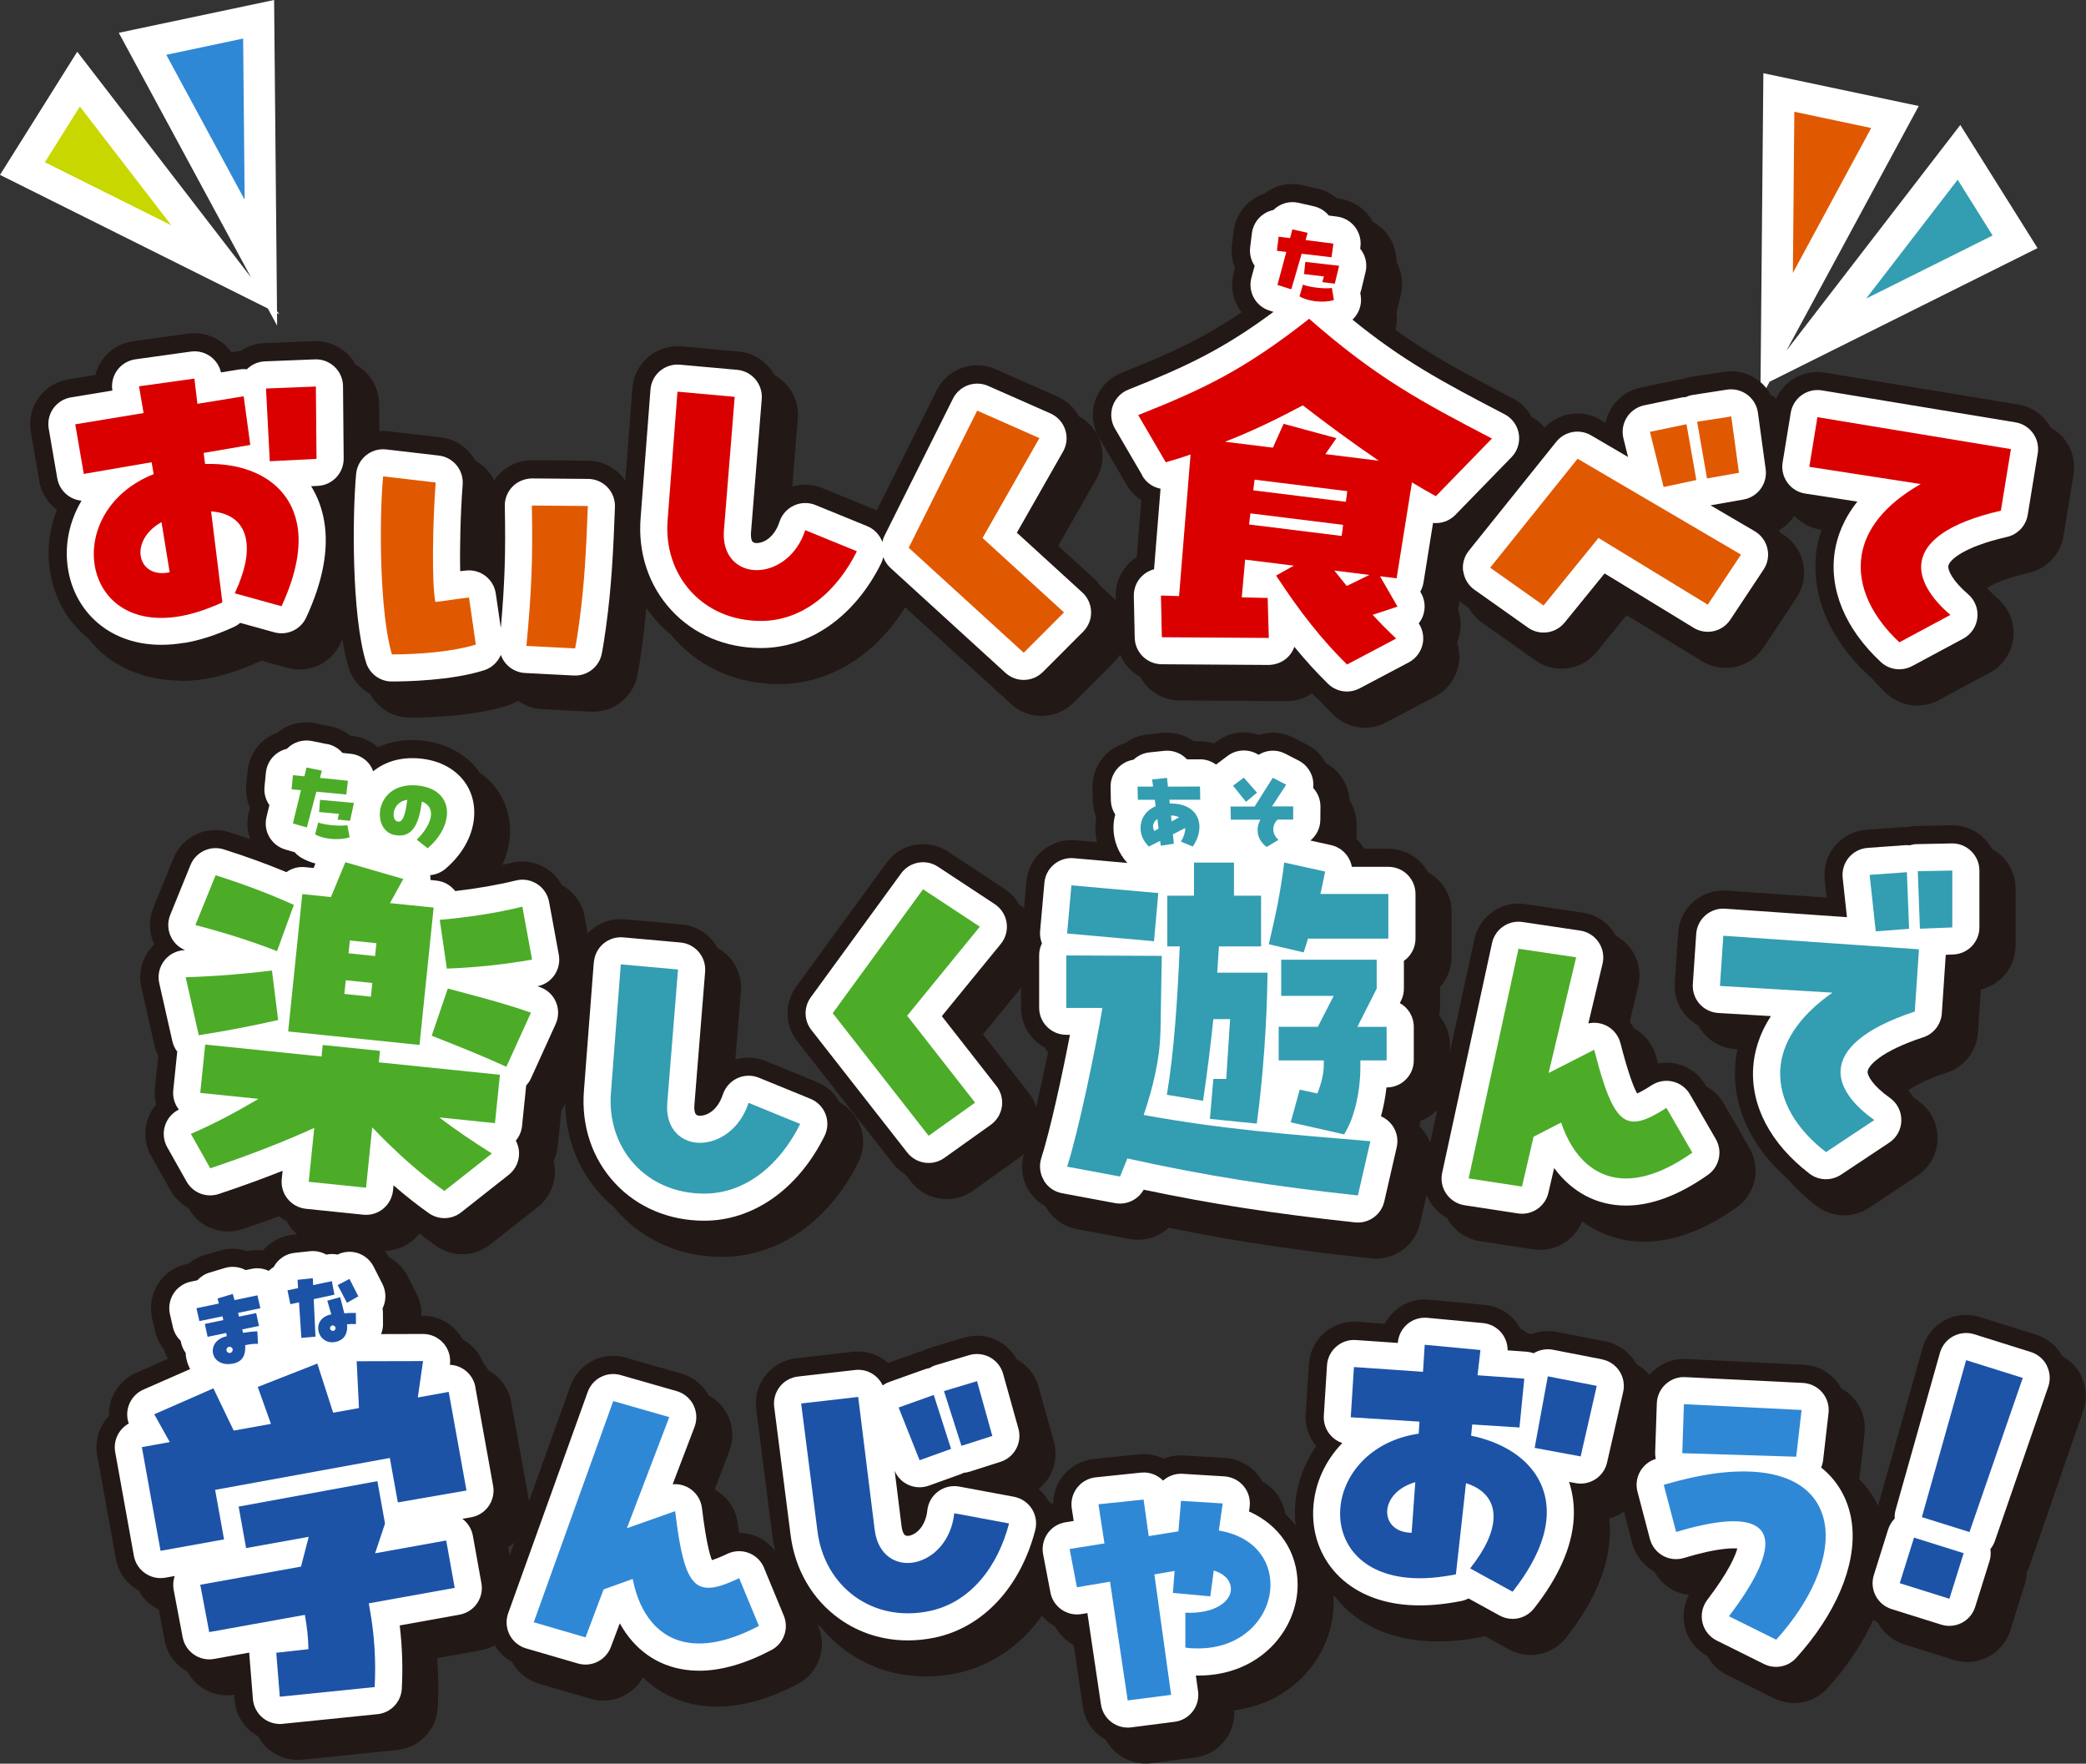
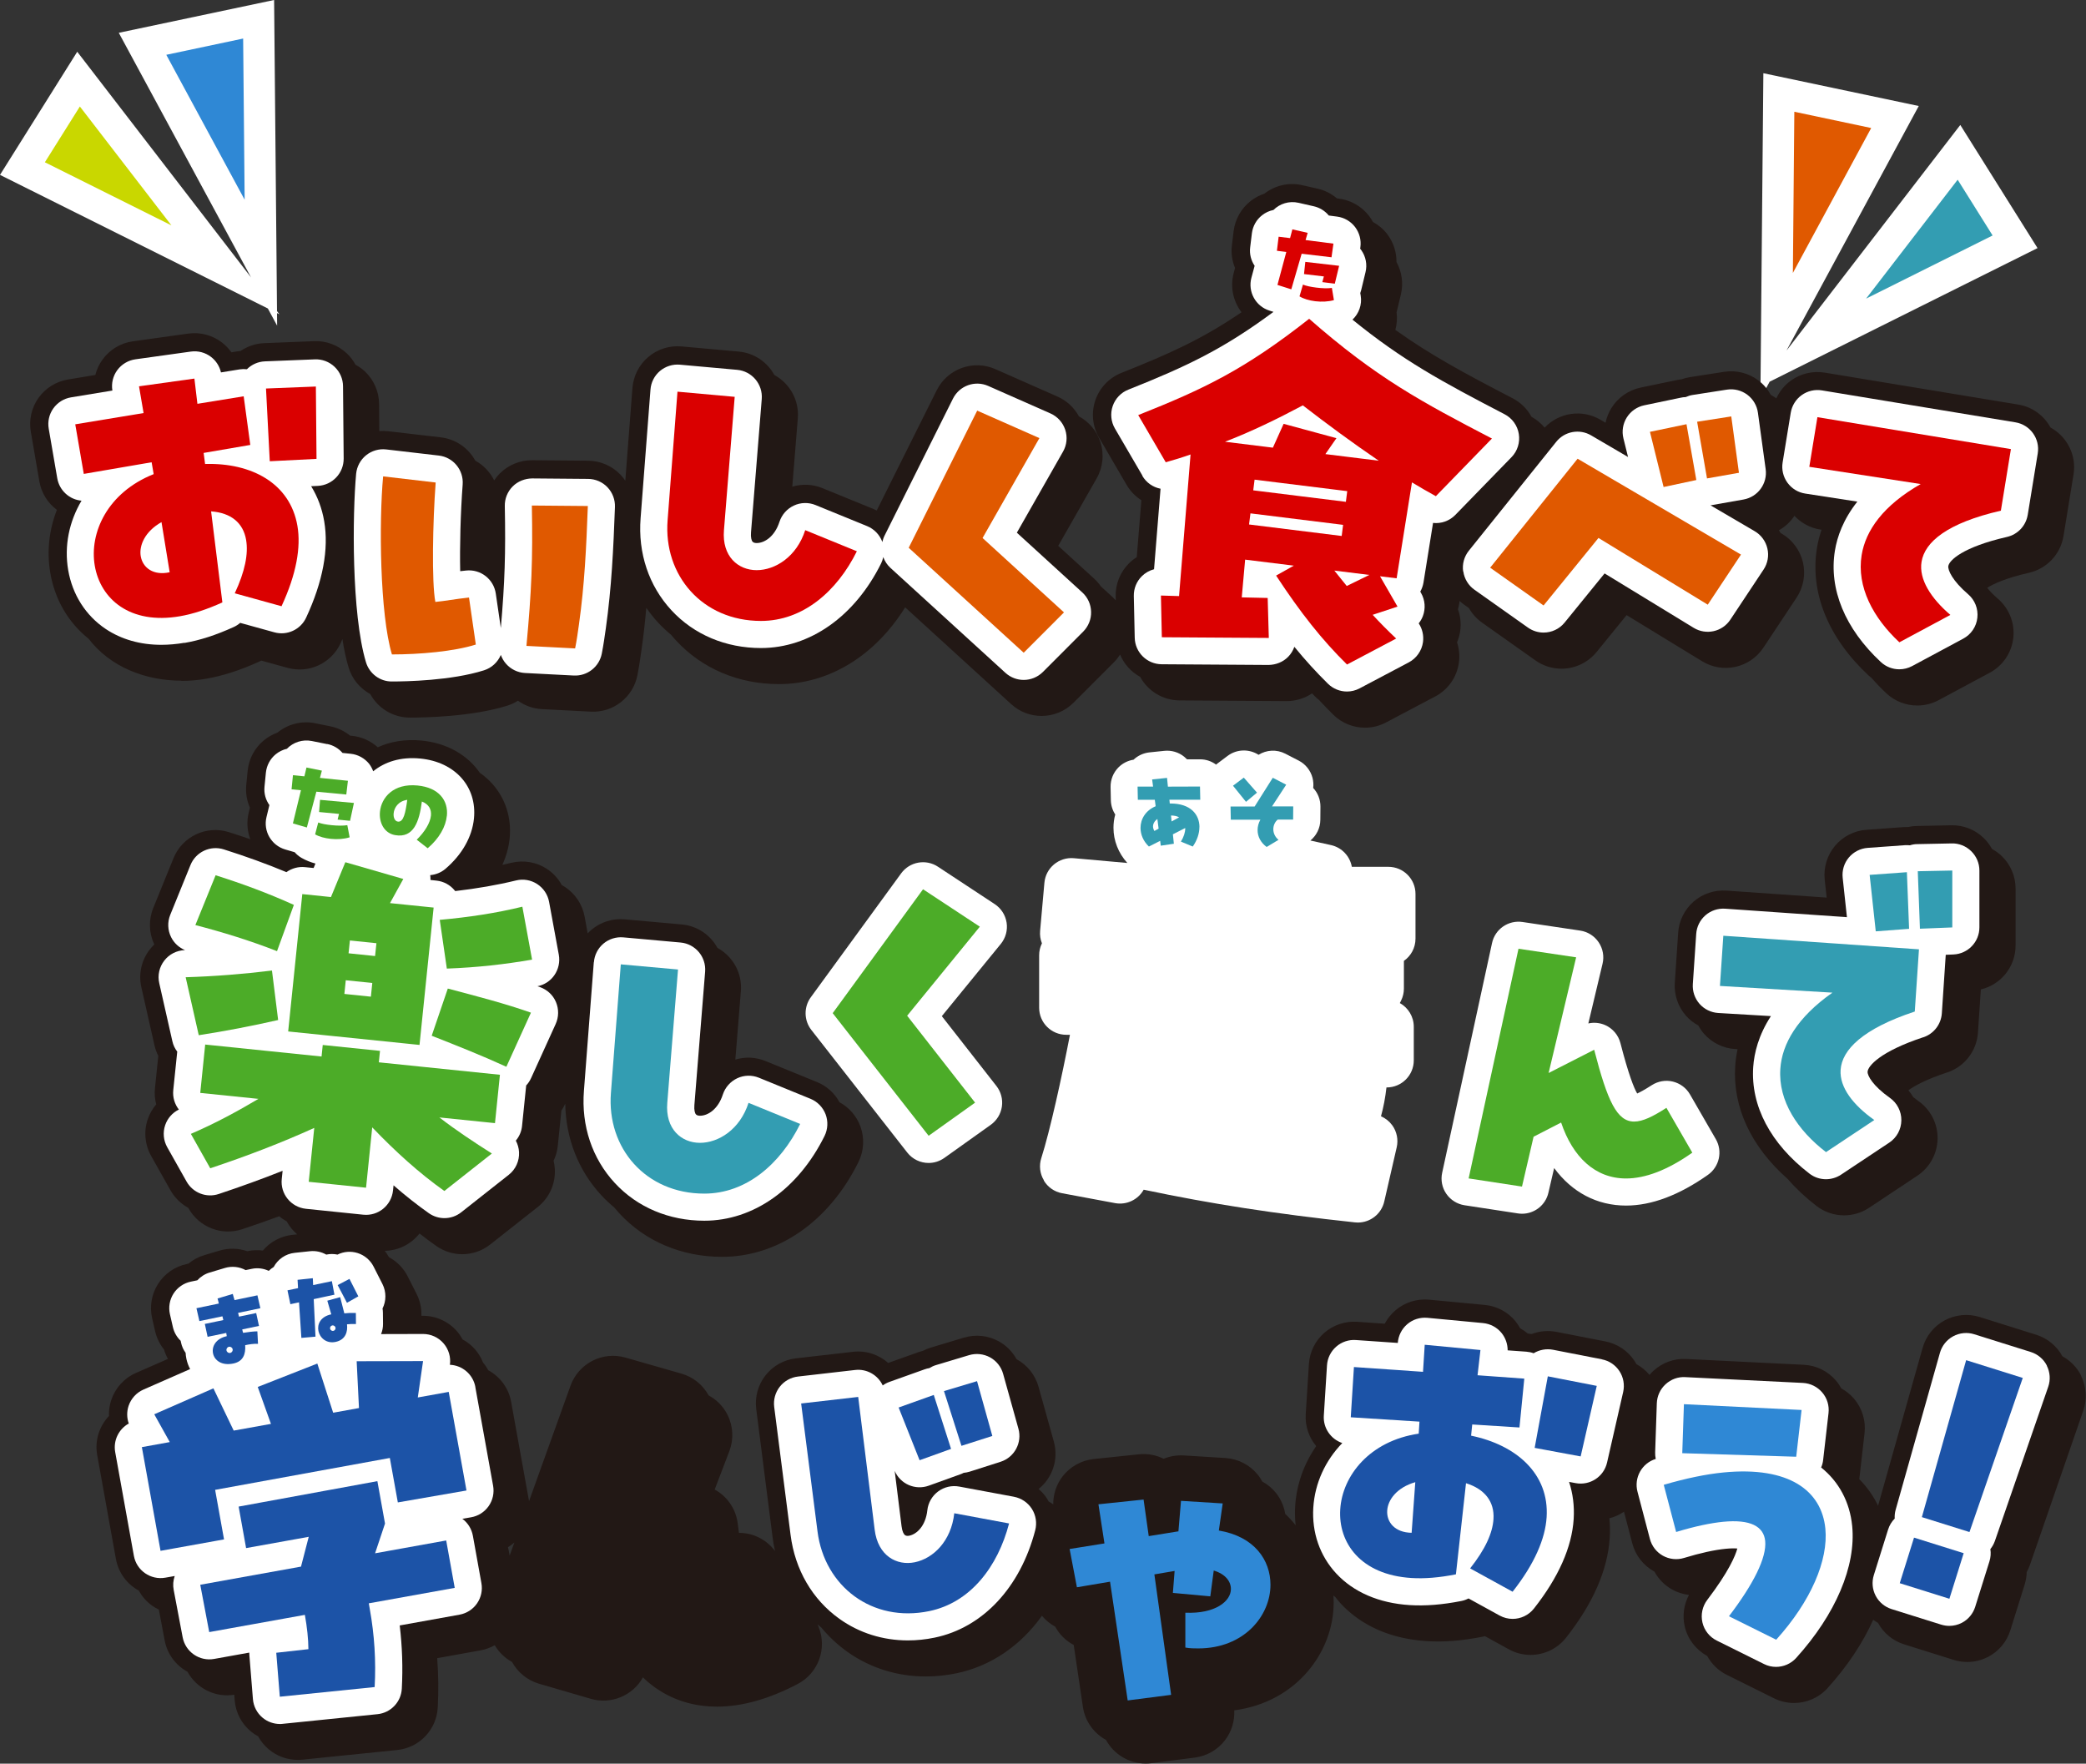
<svg xmlns="http://www.w3.org/2000/svg" id="_レイヤー_2" data-name="レイヤー 2" viewBox="0 0 388.64 328.57">
  <rect x="0" y="0" width="388.64" height="328.57" fill="#333333" stroke="none" />
  <defs>
    <style>
      .cls-1 {
        fill: #221815;
      }

      .cls-2 {
        fill: #1c53a7;
      }

      .cls-3 {
        fill: #e05900;
      }

      .cls-4 {
        fill: #339db2;
      }

      .cls-5 {
        fill: #fff;
      }

      .cls-6 {
        fill: #c9d700;
      }

      .cls-7 {
        fill: #da0000;
      }

      .cls-8 {
        fill: #4cac28;
      }

      .cls-9 {
        fill: #2f88d5;
      }
    </style>
  </defs>
  <g id="_レイヤー_7" data-name="レイヤー 7">
    <polygon class="cls-5" points="327.99 71.97 327.97 74.31 329.7 71.11 379.61 46.22 365.22 23.28 332.84 65.31 357.48 19.75 328.53 13.64 328 71.6 327.54 72.19 327.99 71.97" />
    <polygon class="cls-5" points="51.63 60.67 51.61 58.33 52.06 58.55 51.61 57.96 51.07 0 22.13 6.11 46.77 51.68 14.39 9.64 0 32.58 49.9 57.47 51.63 60.67" />
  </g>
  <g id="_レイヤー_4" data-name="レイヤー 4">
    <g>
      <path class="cls-1" d="M33.79,126.85c1.51,0,3.02-.13,4.51-.38,3.16-.54,6.43-1.59,9.99-3.21.13-.06.26-.12.39-.19l4.89,1.35c3.97,1.1,8.14-.83,9.88-4.57.12-.27.22-.53.34-.79.31,1.95.69,3.74,1.15,5.27.65,2.18,2.14,3.93,4.04,4.97,1.45,2.66,4.26,4.39,7.38,4.39h.02c2.64,0,11.61-.16,18.15-2.23.71-.22,1.37-.53,1.97-.92,1.3.94,2.85,1.49,4.48,1.57l9.08.47c4.19.23,7.9-2.68,8.7-6.8.33-1.72.57-3.39.78-4.87.37-2.61.65-5.15.87-7.67.66.95,1.39,1.87,2.19,2.74.76.82,1.57,1.57,2.42,2.27.31.37.62.74.95,1.09,4.83,5.23,11.63,8.11,19.15,8.11,9.33,0,17.9-5.28,23.52-14.3l19.75,18.03c1.61,1.47,3.64,2.2,5.67,2.2,2.16,0,4.32-.83,5.96-2.47l7.51-7.52c.44-.44.82-.93,1.15-1.44.74,1.77,2.07,3.24,3.74,4.15,1.42,2.6,4.17,4.37,7.34,4.39l19.93.13c1.71,0,3.35-.5,4.75-1.44.2.2.4.41.6.61.22.22.46.42.7.61.88.94,1.76,1.87,2.67,2.76,1.61,1.59,3.75,2.41,5.9,2.41,1.34,0,2.69-.32,3.93-.98l9.16-4.84c2.41-1.27,4.05-3.63,4.41-6.33.17-1.28.04-2.56-.35-3.75.04-.1.08-.2.12-.3.73-1.9.73-3.99.05-5.87.1-.35.18-.7.24-1.07l.07-.47c.26.24.53.46.81.67l.92.65c.6,1.06,1.43,2,2.45,2.72l9.95,7.04c1.47,1.04,3.17,1.54,4.85,1.54,2.45,0,4.88-1.07,6.54-3.11l5.59-6.87,14.08,8.6c3.86,2.36,8.9,1.24,11.4-2.53l6.19-9.33c1.28-1.93,1.71-4.3,1.19-6.55s-1.95-4.19-3.94-5.36l-.25-.15c-.09-.17-.19-.33-.29-.49,1.18-.66,2.16-1.58,2.89-2.69,1.28,1.36,2.97,2.27,4.84,2.56l.21.03c-.4,1.19-.68,2.33-.85,3.37-1.35,8.31,2.06,16.74,9.59,23.76.19.17.38.34.58.49.86.98,1.78,1.94,2.78,2.88,1.6,1.48,3.65,2.25,5.74,2.25,1.36,0,2.73-.33,3.98-1l9.52-5.11c2.45-1.31,4.09-3.75,4.39-6.51.3-2.76-.79-5.49-2.9-7.3-.94-.8-1.56-1.49-1.96-2.01,1.08-.69,3.34-1.79,7.78-2.8,3.34-.76,5.88-3.47,6.43-6.85l1.87-11.47c.59-3.62-1.24-7.08-4.29-8.74-1.2-2.2-3.35-3.85-6.02-4.28l-36.05-5.95c-2.21-.36-4.46.17-6.28,1.47-1.2.86-2.13,2.02-2.73,3.33,0,0-.01-.01-.02-.02-.32-.24-.66-.44-1.01-.63-.58-1.06-1.37-2-2.36-2.73-1.81-1.35-4.09-1.92-6.33-1.57l-6.36.99c-.54.08-1.06.22-1.57.4-.28.03-.56.07-.83.13l-6.81,1.42c-2.24.47-4.19,1.83-5.41,3.76-.54.87-.92,1.81-1.12,2.79l-.97-.57c-3.41-2-7.71-1.34-10.38,1.48-.67-.81-1.5-1.51-2.45-2.02-.79-1.46-2-2.67-3.51-3.45-8.91-4.63-15.21-8-21.85-12.74.28-1.04.37-2.14.23-3.25,0-.01,0-.03,0-.04l.8-3.31c.49-2.06.19-4.21-.82-6.05.02-1.86-.58-3.68-1.72-5.18-.72-.95-1.64-1.72-2.67-2.28-.2-.38-.44-.74-.7-1.09-1.36-1.79-3.39-2.96-5.62-3.25l-.39-.05c-1.03-.88-2.26-1.51-3.61-1.81l-2.85-.65c-2.56-.58-5.12.07-7.05,1.58-.91.3-1.78.76-2.55,1.36-1.76,1.37-2.9,3.39-3.18,5.6l-.32,2.62c-.19,1.5.04,2.96.58,4.26l-.25.95c-.7,2.62-.08,5.29,1.46,7.3-7.43,5.06-13.47,7.75-22.38,11.3-2.28.91-4.05,2.76-4.85,5.08-.8,2.32-.55,4.87.69,6.99l5.13,8.79c.69,1.19,1.65,2.16,2.75,2.86l-.86,10.61c-.52.33-1.01.71-1.45,1.15-1.63,1.62-2.53,3.85-2.48,6.15l.02.75c-.2-.22-.4-.43-.62-.64l-2.14-1.95c-.36-.51-.76-.99-1.23-1.42l-6.73-6.15,7.16-12.57c1.18-2.07,1.43-4.54.68-6.8-.67-2.04-2.1-3.73-3.98-4.75-.88-1.62-2.27-2.92-3.98-3.68l-11.59-5.12c-4.11-1.82-8.92-.08-10.93,3.94l-11.18,22.4c-.17-.08-.34-.17-.52-.25l-9.62-3.93c-1.79-.73-3.76-.81-5.59-.26l1.03-12.74c.28-3.42-1.53-6.52-4.37-8.07-1.3-2.38-3.73-4.1-6.63-4.36l-10.66-.96c-2.24-.2-4.47.5-6.19,1.96-1.72,1.45-2.78,3.54-2.96,5.78l-1.33,17.28c-.27-.4-.56-.78-.9-1.13-1.57-1.64-3.74-2.58-6.01-2.6l-10.43-.09c-2.28-.02-4.46.88-6.06,2.49-.39.39-.73.82-1.03,1.27-.76-1.55-1.99-2.84-3.52-3.68-1.27-2.32-3.61-4.01-6.42-4.34l-9.79-1.14c-.56-.06-1.12-.07-1.67-.03l-.04-5.06c-.02-2.28-.96-4.45-2.61-6.02-.54-.51-1.14-.93-1.78-1.28-.42-.77-.95-1.47-1.59-2.08-1.65-1.57-3.87-2.41-6.14-2.31l-9.29.37c-1.59.06-3.11.58-4.4,1.46-.25.02-.5.05-.75.09l-.96.16c-.48-.68-1.07-1.3-1.74-1.82-1.79-1.38-4.06-1.98-6.3-1.67l-10.32,1.44c-2.26.32-4.29,1.53-5.63,3.37-.64.88-1.1,1.86-1.36,2.9l-5.09.84c-2.21.37-4.19,1.6-5.49,3.42s-1.82,4.1-1.44,6.3l1.59,9.24c.38,2.22,1.59,4.08,3.27,5.33-1.45,3.71-1.92,7.75-1.22,11.8.85,4.93,3.36,9.2,7.12,12.2,4.07,5.31,10.64,7.82,17.29,7.82Z" />
      <path class="cls-1" d="M362.75,199.81c3.25-1.07,5.53-4.01,5.76-7.43l.54-8.05c3.73-.88,6.48-4.23,6.47-8.2v-10.6c0-2.26-.92-4.43-2.54-6.01-.56-.55-1.19-1-1.86-1.37-.4-.73-.9-1.41-1.51-2-1.61-1.58-3.8-2.45-6.06-2.4l-6.43.13c-.54.01-1.08.07-1.61.19-.28,0-.56,0-.84.02l-6.94.5c-2.28.16-4.4,1.25-5.86,3-1.46,1.75-2.15,4.03-1.91,6.3l.36,3.33-18.67-1.3c-2.24-.15-4.43.58-6.12,2.05-1.68,1.47-2.72,3.55-2.87,5.78l-.63,9.35c-.15,2.24.6,4.44,2.08,6.13.66.75,1.44,1.35,2.3,1.82.3.55.65,1.07,1.07,1.55,1.48,1.68,3.58,2.71,5.82,2.84l.43.03c-.24,1.1-.38,2.14-.44,3.09-.52,7.68,2.95,15.08,9.78,21.09,1.53,1.77,3.33,3.46,5.37,5.03,1.51,1.16,3.32,1.74,5.13,1.74,1.62,0,3.24-.47,4.66-1.41l9-5.98c2.31-1.54,3.72-4.12,3.76-6.9.04-2.78-1.3-5.4-3.57-7-.37-.26-.68-.5-.97-.73-.26-.45-.56-.88-.9-1.28,1.1-.8,3.23-2.01,7.21-3.32Z" />
      <path class="cls-1" d="M387.74,256.28c-.78-1.54-2.01-2.79-3.5-3.61-1.04-1.91-2.78-3.35-4.86-4l-10.55-3.31c-2.17-.68-4.52-.45-6.53.63-2,1.08-3.48,2.93-4.1,5.12l-8.25,29.24c-.02.06-.02.12-.04.18-.89-1.84-2.07-3.51-3.51-4.96l.98-8.57c.27-2.31-.44-4.63-1.95-6.41-.67-.79-1.49-1.44-2.38-1.93-.28-.51-.6-.99-.98-1.44-1.51-1.77-3.68-2.85-6-2.96l-21.92-1.08c-2.28-.12-4.45.69-6.11,2.21-.26.24-.49.49-.72.76-.68-.82-1.51-1.5-2.44-2.01-.1-.19-.21-.38-.33-.56-1.24-1.91-3.21-3.23-5.44-3.67l-9.12-1.78c-1.56-.3-3.16-.16-4.62.4-.24-.04-.49-.07-.73-.09-.44-.37-.92-.7-1.43-.98-.24-.44-.51-.87-.83-1.27-1.42-1.76-3.5-2.87-5.75-3.08l-10.38-.98c-2.27-.21-4.53.5-6.26,1.98-.83.71-1.5,1.56-2,2.5l-5.14-.36c-2.24-.15-4.44.59-6.13,2.06-1.69,1.48-2.71,3.56-2.86,5.8l-.59,9.36c-.14,2.24.61,4.34,1.95,5.94-2.26,3.27-3.66,7.09-3.92,11.2-.08,1.2-.03,2.39.09,3.55-.58-.75-1.24-1.46-1.94-2.12-.24-1.43-.82-2.8-1.76-3.95-.7-.86-1.56-1.56-2.52-2.08-.25-.45-.52-.89-.85-1.29-1.48-1.82-3.66-2.94-6.01-3.09l-7.77-.48c-1.32-.08-2.59.15-3.74.62-1.39-.69-2.98-1.01-4.63-.83l-8.41.88c-2.29.24-4.38,1.41-5.79,3.23-1.16,1.5-1.76,3.35-1.74,5.22-.28-.2-.56-.38-.86-.55-.09-.16-.17-.32-.27-.48-.44-.7-.98-1.31-1.6-1.84,2.56-2.05,3.77-5.49,2.84-8.83l-2.85-10.21c-.61-2.18-2.06-4.02-4.04-5.11-.02,0-.03-.02-.05-.02-.76-1.39-1.9-2.56-3.32-3.34-1.98-1.09-4.31-1.34-6.48-.69l-6.16,1.85c-.52.16-1.03.36-1.5.61-.27.07-.54.15-.81.24l-5.65,2.02c-1.73-1.54-4.08-2.36-6.56-2.08l-10.63,1.22c-2.24.26-4.28,1.4-5.67,3.17-1.39,1.77-2.01,4.03-1.73,6.26l3.04,23.83c.11.89.27,1.77.46,2.63-.94-1.26-2.21-2.24-3.7-2.82-.97-.38-2-.56-3.02-.56-.07-.54-.15-1.11-.22-1.72-.31-2.53-1.75-4.79-3.92-6.13-.12-.08-.25-.15-.38-.22l2.73-7.14c.84-2.2.72-4.66-.33-6.76-.78-1.56-2.01-2.82-3.52-3.63-1.08-1.97-2.89-3.44-5.06-4.06l-10.44-2.99c-4.26-1.23-8.74,1.07-10.24,5.24l-7.73,21.52c0-.05-.01-.1-.02-.15l-3.31-18.37c-.47-2.61-2.11-4.71-4.27-5.89-.27-.51-.59-.98-.96-1.41-.35-.89-.84-1.72-1.48-2.46-.67-.77-1.46-1.39-2.34-1.87-.29-.53-.63-1.04-1.03-1.5-1.6-1.84-3.92-2.9-6.36-2.9h-.28c.05-1.37-.24-2.77-.9-4.08l-1.65-3.25c-.78-1.54-2-2.78-3.5-3.59-.23-.42-.48-.82-.77-1.18,2.59-.05,4.94-1.28,6.47-3.23,1.03.81,2.06,1.58,3.1,2.31,1.46,1.03,3.16,1.55,4.86,1.55,1.85,0,3.69-.61,5.21-1.81l8.85-6.98c2.14-1.69,3.33-4.31,3.19-7.04-.03-.54-.11-1.07-.23-1.59.41-.85.68-1.79.78-2.78l.67-6.57c.28-.4.52-.82.72-1.27.1,6.45,2.44,12.43,6.71,17.05.76.82,1.57,1.57,2.41,2.27.31.37.62.74.95,1.1,4.83,5.23,11.64,8.11,19.15,8.11,10.44,0,19.94-6.6,25.41-17.67,1.04-2.09,1.15-4.53.33-6.71-.72-1.9-2.1-3.46-3.86-4.42-.92-1.69-2.39-3.03-4.2-3.76l-9.62-3.93c-1.79-.73-3.76-.81-5.59-.26l1.03-12.74c.28-3.42-1.53-6.52-4.37-8.07-1.3-2.39-3.73-4.1-6.63-4.36l-10.66-.96c-2.24-.2-4.47.5-6.19,1.96-.25.21-.47.43-.69.66l-.57-3.12c-.42-2.28-1.76-4.29-3.7-5.55-.18-.12-.36-.22-.55-.32-.66-1.22-1.63-2.28-2.82-3.05-1.94-1.26-4.32-1.66-6.57-1.11-.55.14-1.12.26-1.69.39.72-1.59,1.19-3.25,1.36-4.94,0,0,0,0,0,0,.38-3.81-.77-7.42-3.23-10.17-.59-.66-1.36-1.37-2.33-2.05-2.26-3.28-6.07-5.53-10.81-6-3.15-.31-5.9.2-8.2,1.25-1.32-1.19-2.98-1.94-4.76-2.13l-.4-.04c-1.05-.85-2.3-1.45-3.65-1.73l-2.87-.58c-2.57-.52-5.12.2-7.01,1.75-.9.32-1.75.8-2.51,1.42-1.73,1.42-2.82,3.46-3.04,5.68l-.26,2.63c-.15,1.5.11,2.96.68,4.25l-.23.95c-.41,1.7-.27,3.4.3,4.93-1.3-.45-2.62-.89-3.98-1.32-4.18-1.32-8.68.79-10.33,4.86l-3.77,9.28c-.89,2.19-.82,4.66.2,6.79-.31.29-.6.61-.86.95-1.54,1.99-2.11,4.55-1.56,7l2.44,10.8c.16.71.41,1.38.72,2l-.62,6.03c-.11,1.04-.02,2.06.23,3.01-.69.81-1.23,1.75-1.58,2.78-.77,2.26-.53,4.75.64,6.83l3.61,6.41c.8,1.41,1.96,2.52,3.3,3.25l.07.12c1.98,3.51,6.17,5.13,10,3.86,2.38-.79,4.66-1.6,6.88-2.41.43.37.9.68,1.4.96.25.46.54.9.87,1.31.33.4.69.77,1.08,1.1l-.85.09c-2.24.23-4.19,1.33-5.55,2.93-.91-.12-1.85-.09-2.79.1l-.12.02c-1.65-.57-3.46-.62-5.16-.11l-2.84.85c-1.12.33-2.12.88-2.96,1.58l-.28.06c-2.21.46-4.14,1.79-5.36,3.69-1.22,1.9-1.62,4.21-1.12,6.41l.55,2.4c.3,1.3.88,2.46,1.66,3.43.18.62.43,1.2.73,1.74,0,0,0,.01,0,.02l-5.95,2.61c-2.17.95-3.84,2.78-4.6,5.03-.33.97-.47,1.99-.43,2.99-1.79,1.88-2.69,4.55-2.19,7.3l3.48,19.32c.47,2.62,2.1,4.73,4.27,5.91.62,1.14,1.49,2.13,2.58,2.88.37.25.75.47,1.15.66l1.09,5.76c.49,2.58,2.11,4.66,4.25,5.82,1.66,3.05,5.11,4.86,8.71,4.28l.08,1.04c.18,2.26,1.26,4.34,3,5.79.43.36.89.66,1.37.92.5.92,1.17,1.76,2,2.44,1.52,1.27,3.43,1.95,5.39,1.95.28,0,.57-.01.85-.04l17.67-1.8c4.12-.42,7.33-3.78,7.55-7.91.17-3.05.13-6.13-.1-9.2l8.1-1.46c.93-.17,1.81-.5,2.62-.95.78,1.31,1.89,2.39,3.22,3.11,1.07,1.96,2.88,3.43,5.03,4.06l9.65,2.81c3.82,1.11,7.83-.61,9.71-3.99,2.97,2.88,6.7,4.71,10.97,5.27.93.12,1.87.18,2.84.18,4.65,0,9.69-1.42,15.04-4.23,3.85-2.02,5.52-6.65,3.86-10.67l-.18-.43c.23.2.47.4.71.6,1.38,1.67,2.98,3.17,4.77,4.46,4.29,3.07,9.37,4.65,14.71,4.65,1.87,0,3.77-.2,5.68-.59,6.41-1.33,11.94-5.12,15.94-10.72.69.84,1.53,1.51,2.47,2.03.79,1.47,2,2.64,3.45,3.41l1.71,11.54c.4,2.71,2.06,4.92,4.3,6.15,1.45,2.66,4.26,4.4,7.39,4.4.36,0,.72-.02,1.08-.07l8.09-1.04c2.23-.29,4.25-1.45,5.62-3.24,1.22-1.6,1.82-3.57,1.72-5.56,11.66-1.53,18.52-10.94,18.52-20.06,0-.45-.02-.89-.05-1.33.12.1.25.2.37.3.33.42.66.83,1.03,1.23,2.68,2.88,7.62,6.43,15.94,6.96,3.2.21,6.62-.06,10.47-.82.14-.03.29-.06.43-.1l4.45,2.45c1.28.71,2.67,1.04,4.05,1.04,2.51,0,4.97-1.12,6.61-3.21,5.02-6.36,7.75-12.61,8.13-18.57.08-1.25.06-2.48-.06-3.67.98-.24,1.89-.67,2.72-1.23l1.55,5.91c.58,2.21,2.04,4.09,4.04,5.21.03.02.06.03.09.05.75,1.38,1.88,2.54,3.27,3.32.99.55,2.06.89,3.16,1.02-.96,1.79-1.26,3.88-.79,5.89.55,2.34,2.08,4.32,4.18,5.47.82,1.5,2.07,2.74,3.64,3.52l8.8,4.37c1.19.59,2.47.88,3.74.88,2.33,0,4.61-.96,6.25-2.77,3.71-4.1,6.57-8.43,8.5-12.73.29.21.58.4.89.57,1.01,1.85,2.7,3.32,4.86,4l9.25,2.9c.82.26,1.67.39,2.52.39,1.34,0,2.68-.32,3.9-.96,1.98-1.03,3.47-2.81,4.13-4.94l2.66-8.49c.25-.78.37-1.58.39-2.36.24-.43.44-.88.61-1.36l9.93-28.71c.74-2.15.58-4.51-.44-6.54ZM94.95,289.81l-.17-.94c-.04-.21-.08-.42-.14-.62.42-.26.82-.56,1.19-.88l-.88,2.45Z" />
-       <path class="cls-1" d="M191.58,221.66c.78,1.31,1.9,2.37,3.21,3.08.05.1.1.2.15.29,1.24,2.07,3.31,3.51,5.68,3.95l9.86,1.84c2.69.5,5.36-.34,7.27-2.1,12.03,2.47,23.4,4.18,37.69,5.72.31.03.61.05.91.05,3.88,0,7.31-2.68,8.2-6.53l1.24-5.38c.23.61.53,1.19.91,1.73.76,1.1,1.76,1.98,2.9,2.61.14.26.29.51.46.76,1.32,1.91,3.37,3.2,5.66,3.55l9.94,1.52c.43.07.86.1,1.28.1,3.44,0,6.55-2.11,7.82-5.32,3.32,2.46,7.26,3.79,11.56,3.79,5.45,0,11.24-2.14,17.2-6.35,3.55-2.51,4.61-7.31,2.43-11.08l-4.81-8.33c-.78-1.35-1.91-2.43-3.25-3.17l-.12-.2c-1.15-2-3.07-3.43-5.31-3.98-1.19-.29-2.41-.31-3.58-.08-.11-.41-.22-.84-.34-1.29-.59-2.26-2.09-4.16-4.13-5.28-.23-.42-.5-.82-.79-1.2l1.59-6.7c.55-2.29.11-4.71-1.21-6.66-.76-1.12-1.78-2.03-2.94-2.66-.13-.24-.27-.48-.42-.7-1.32-1.95-3.4-3.26-5.73-3.61l-10.74-1.6c-4.38-.65-8.53,2.2-9.47,6.54l-4.57,21.02v-1.33c0-2.08-.76-3.99-2.01-5.46.11-.55.17-1.11.17-1.67v-3.66c1.34-1.49,2.16-3.47,2.16-5.63v-8.33c0-3.19-1.78-5.97-4.39-7.39-1.43-2.62-4.2-4.39-7.39-4.39h-4.51c-.39-.67-.88-1.28-1.44-1.82,0-.05.01-.11.01-.16l.02-2.46c.02-1.64-.45-3.24-1.32-4.61-.03-.56-.12-1.11-.27-1.66-.59-2.24-2.09-4.13-4.12-5.23-.8-1.47-2.02-2.69-3.54-3.47l-2.5-1.29c-2.08-1.07-4.41-1.19-6.49-.51-2.57-.9-5.52-.52-7.84,1.22l-.49.37c-.82-.27-1.69-.41-2.6-.41h-1.19c-1.68-1.22-3.76-1.78-5.83-1.56l-2.78.29c-1.51.16-2.93.72-4.12,1.6-1.39.4-2.67,1.15-3.71,2.2-1.58,1.61-2.45,3.79-2.41,6.05l.05,2.46c.02,1.09.25,2.14.65,3.09-.1.65-.15,1.31-.15,1.99,0,.91.1,1.8.28,2.68l-4-.36c-4.61-.41-8.72,3.01-9.13,7.64l-.44,4.97c-.08-.06-.15-.12-.24-.17l-.66-.43c-.65-1.17-1.57-2.18-2.71-2.93l-10.58-6.97c-3.75-2.47-8.79-1.56-11.43,2.07l-16.83,23.08c-2.22,3.04-2.15,7.18.17,10.15l17.87,22.84c.66.85,1.46,1.52,2.33,2.04l1.04,1.33c1.66,2.12,4.13,3.23,6.64,3.23,1.69,0,3.4-.51,4.88-1.56l8.65-6.17c.29-.21.56-.44.83-.68-.67,2.25-.37,4.68.84,6.7ZM191.66,203.6l-8.52-10.89,7.09-8.68v3.74c0,3.19,1.79,5.95,4.41,7.38.18.34.38.66.61.96-.68,3.36-1.45,6.9-2.2,10.12-.3-.94-.76-1.84-1.38-2.64ZM266.47,212.85c-.26-.64-.59-1.26-1-1.83-.3-.41-.64-.8-1-1.14.07-.35.14-.71.2-1.07,1.2-.45,2.27-1.16,3.13-2.07l-1.33,6.11Z" />
    </g>
  </g>
  <g id="_レイヤー_6" data-name="レイヤー 6">
    <path class="cls-5" d="M34.36,119.78c2.88-.49,5.87-1.46,9.17-2.96.45-.2.86-.47,1.22-.78l6.36,1.76c2.38.66,4.89-.5,5.93-2.74,3.12-6.71,4.25-12.76,3.36-17.96-.41-2.41-1.24-4.59-2.43-6.52l1.26-.06c2.7-.14,4.82-2.38,4.8-5.09l-.12-13.48c-.01-1.37-.58-2.67-1.57-3.61s-2.31-1.45-3.69-1.39l-9.29.37c-1.27.05-2.47.58-3.36,1.47-.46-.05-.92-.04-1.38.03l-3.45.56c-.26-1.14-.91-2.16-1.84-2.88-1.08-.83-2.44-1.19-3.78-1l-10.32,1.44c-1.35.19-2.57.92-3.38,2.02-.8,1.09-1.13,2.46-.91,3.8l-7.71,1.27c-1.33.22-2.51.96-3.29,2.05s-1.09,2.46-.86,3.78l1.59,9.24c.4,2.31,2.3,3.98,4.52,4.18-2.31,3.9-3.26,8.42-2.48,12.95.79,4.57,3.27,8.46,6.99,10.95,2.92,1.95,6.45,2.95,10.36,2.95,1.39,0,2.84-.13,4.32-.38Z" />
    <path class="cls-5" d="M73.04,126.96c2.52,0,11.05-.15,17.13-2.08,1.46-.46,2.58-1.54,3.14-2.87.21.59.53,1.15.95,1.63.9,1.04,2.19,1.67,3.56,1.74l9.08.47c2.51.13,4.74-1.61,5.22-4.08.32-1.62.54-3.24.75-4.69,1.08-7.68,1.41-14.79,1.7-22.62.05-1.36-.45-2.69-1.39-3.68-.94-.99-2.24-1.55-3.61-1.56l-10.43-.09c-1.34.02-2.67.53-3.63,1.5-.96.97-1.49,2.28-1.46,3.65.17,8.84,0,14.18-.74,22.73l-.94-6.43c-.39-2.68-2.83-4.58-5.53-4.29-.38.04-.75.08-1.1.12-.1-4.46.06-10.88.46-16.15.2-2.7-1.76-5.08-4.45-5.39l-9.79-1.14c-1.35-.16-2.71.24-3.76,1.09s-1.72,2.1-1.85,3.46c-.69,7.48-.88,26.06,1.83,35.08.64,2.14,2.62,3.63,4.86,3.6Z" />
    <path class="cls-5" d="M141.77,120.73c9.13,0,17.5-5.9,22.4-15.79.18-.37.3-.76.39-1.15.27.75.72,1.44,1.34,2.01l21.42,19.55c.97.88,2.19,1.32,3.4,1.32,1.3,0,2.59-.5,3.58-1.48l7.51-7.52c.97-.98,1.51-2.31,1.47-3.69-.03-1.38-.62-2.68-1.64-3.61l-12.19-11.13,8.6-15.1c.71-1.24.86-2.72.41-4.08-.45-1.36-1.45-2.46-2.76-3.04l-11.59-5.12c-2.47-1.09-5.35-.05-6.56,2.36l-12.76,25.55c-.19.38-.31.78-.4,1.18,0-.02-.01-.05-.02-.08-.5-1.31-1.52-2.36-2.81-2.89l-9.62-3.93c-1.3-.53-2.77-.5-4.04.1-1.27.59-2.24,1.69-2.68,3.03-.88,2.73-2.77,3.95-4.25,3.95-.16,0-.55-.02-.75-.24-.2-.21-.38-.79-.3-1.75l2-24.84c.22-2.76-1.82-5.19-4.58-5.44l-10.66-.96c-1.34-.12-2.68.3-3.72,1.17-1.03.87-1.67,2.12-1.77,3.47l-1.84,23.96c-.51,6.51,1.53,12.6,5.75,17.16,4.19,4.53,10.11,7.03,16.68,7.03Z" />
    <path class="cls-5" d="M212.82,88.64c.75,1.29,2,2.14,3.4,2.41l-1.21,15c-.85.22-1.64.67-2.28,1.3-.98.97-1.52,2.31-1.49,3.69l.17,7.77c.06,2.73,2.28,4.92,5.02,4.94l19.93.13c1.37-.03,2.68-.54,3.64-1.52.52-.53.91-1.17,1.15-1.86,2.04,2.5,4.1,4.75,6.26,6.88.97.95,2.25,1.45,3.54,1.45.8,0,1.61-.19,2.36-.59l9.16-4.84c1.44-.76,2.43-2.18,2.65-3.8.16-1.23-.13-2.46-.8-3.47.32-.4.58-.85.77-1.34.54-1.42.42-3.01-.34-4.32l-.14-.25c.29-.51.5-1.09.6-1.7l1.78-11.1c1.51.17,3.05-.36,4.16-1.5l10.45-10.74c1.12-1.14,1.62-2.75,1.37-4.33s-1.24-2.94-2.66-3.68c-11.69-6.08-18.99-10.02-28.33-17.62,1.19-1.12,1.81-2.78,1.53-4.48l-.08-.47c.07-.19.13-.39.18-.59l.8-3.31c.34-1.4.06-2.89-.77-4.07-.07-.11-.15-.21-.23-.31l.04-.25c.19-1.34-.17-2.69-.98-3.77-.82-1.07-2.03-1.78-3.37-1.95l-1.53-.2c-.71-.86-1.69-1.47-2.79-1.72l-2.85-.65c-1.75-.4-3.49.16-4.68,1.34-.76.15-1.48.48-2.1.97-1.06.82-1.74,2.03-1.91,3.36l-.32,2.62c-.16,1.26.17,2.47.83,3.45l-.6,2.22c-.7,2.61.78,5.31,3.35,6.12l.76.24c-9.24,6.85-16,10.1-27.04,14.49-1.37.54-2.43,1.66-2.91,3.05s-.33,2.92.41,4.19l5.13,8.79Z" />
    <path class="cls-5" d="M272.63,106.46c.19,1.38.95,2.62,2.09,3.42l9.95,7.04c.88.62,1.9.93,2.91.93,1.47,0,2.93-.64,3.92-1.86l7.45-9.16,16.59,10.13c2.32,1.42,5.34.75,6.84-1.52l6.19-9.33c.77-1.16,1.03-2.58.71-3.93-.31-1.35-1.17-2.52-2.37-3.22l-8.23-4.82c.07,0,.14-.02.2-.03l5.95-1.05c2.67-.47,4.5-2.97,4.13-5.66l-1.44-10.5c-.18-1.34-.9-2.56-1.99-3.37-1.09-.81-2.45-1.15-3.8-.94l-6.36.99c-.46.07-.9.21-1.32.4-.3,0-.61.04-.91.11l-6.81,1.42c-1.34.28-2.51,1.1-3.24,2.26-.73,1.16-.96,2.57-.63,3.9l.86,3.47-6.88-4.03c-2.16-1.27-4.93-.76-6.49,1.19l-16.29,20.3c-.87,1.09-1.26,2.48-1.06,3.86Z" />
    <path class="cls-5" d="M377.78,95.94l1.87-11.47c.45-2.75-1.42-5.34-4.16-5.79l-36.05-5.95c-1.33-.22-2.68.1-3.77.88-1.09.78-1.82,1.97-2.04,3.29l-1.51,9.25c-.22,1.33.11,2.69.9,3.78.79,1.09,1.98,1.82,3.31,2.02l9.71,1.5c-2.64,3.33-3.76,6.56-4.18,9.14-1.16,7.16,1.88,14.53,8.56,20.75.96.89,2.19,1.35,3.44,1.35.82,0,1.64-.2,2.39-.6l9.52-5.11c1.47-.79,2.46-2.25,2.63-3.91.18-1.66-.47-3.3-1.74-4.38-2.91-2.49-3.79-4.5-3.67-5.24.17-1.05,2.67-3.53,10.93-5.42,2-.46,3.53-2.08,3.86-4.11Z" />
    <path class="cls-5" d="M110.63,179.27l-1.84,23.95c-.51,6.51,1.53,12.61,5.75,17.17,4.19,4.53,10.11,7.03,16.68,7.03,9.13,0,17.5-5.9,22.4-15.79.62-1.26.69-2.72.2-4.03-.5-1.31-1.52-2.36-2.81-2.89l-9.62-3.93c-1.3-.53-2.77-.5-4.04.1s-2.24,1.69-2.68,3.03c-.88,2.73-2.77,3.95-4.25,3.95-.16,0-.55-.02-.75-.24-.2-.21-.38-.79-.3-1.75l2-24.84c.22-2.76-1.82-5.19-4.58-5.44l-10.66-.96c-1.34-.12-2.68.3-3.71,1.17-1.03.87-1.67,2.12-1.77,3.47Z" />
    <path class="cls-5" d="M187.54,171.89c-.22-1.41-1.02-2.67-2.21-3.45l-10.58-6.97c-2.25-1.49-5.27-.94-6.86,1.24l-16.83,23.08c-1.33,1.82-1.29,4.31.1,6.09l17.87,22.84c.99,1.27,2.48,1.94,3.98,1.94,1.02,0,2.04-.31,2.93-.94l8.65-6.17c1.12-.8,1.87-2.02,2.07-3.39.2-1.36-.17-2.75-1.02-3.84l-10.17-13.01,10.99-13.46c.9-1.11,1.3-2.54,1.08-3.96Z" />
    <path class="cls-5" d="M194.47,219.93c.74,1.24,1.98,2.11,3.41,2.37l9.86,1.84c2.15.4,4.29-.63,5.34-2.5,12.68,2.67,24.4,4.48,39.36,6.09.18.02.36.03.54.03,2.33,0,4.39-1.6,4.92-3.92l2.32-10.1c.33-1.43.02-2.93-.84-4.11-.54-.74-1.27-1.31-2.09-1.67.47-1.69.81-3.5,1.02-5.37h.04c2.79,0,5.05-2.26,5.05-5.05v-6.25c0-1.9-1.05-3.56-2.6-4.42l.22-.43c.36-.71.54-1.49.54-2.28v-5.15c1.31-.91,2.16-2.43,2.16-4.14v-8.33c0-2.79-2.26-5.05-5.05-5.05h-6.81c-.35-1.95-1.83-3.59-3.88-4.05l-3.84-.85c1.11-.92,1.84-2.29,1.85-3.85l.02-2.46c.01-1.29-.47-2.54-1.35-3.48.08-.63.03-1.27-.13-1.9-.37-1.38-1.3-2.55-2.57-3.2l-2.5-1.29c-1.63-.84-3.51-.71-4.98.21-1.74-1.12-4.05-1.09-5.78.21l-2.01,1.51s-.08.08-.12.11c-.84-.62-1.86-.99-2.98-.99h-2.44c-.16-.16-.33-.32-.51-.47-1.04-.85-2.38-1.25-3.72-1.11l-2.78.29c-1.11.12-2.15.6-2.95,1.36-1.07.17-2.06.67-2.83,1.45-.95.97-1.47,2.28-1.45,3.63l.05,2.46c.02.99.32,1.9.82,2.67-.22.79-.33,1.62-.33,2.47,0,2.42.92,4.72,2.58,6.56l-9.97-.89c-2.78-.24-5.23,1.8-5.48,4.58l-.8,8.97c-.07.79.05,1.58.34,2.31-.34.69-.52,1.45-.52,2.22v9.77c0,2.79,2.26,5.05,5.05,5.05h.69c-1.5,7.82-3.72,17.9-5.34,22.98-.44,1.38-.27,2.88.48,4.12Z" />
    <path class="cls-5" d="M319.67,212.22l-4.81-8.33c-.69-1.2-1.84-2.06-3.19-2.39-1.34-.33-2.76-.08-3.93.67-1.38.89-2.23,1.33-2.72,1.55-.59-1.01-1.59-3.46-3.12-9.39-.38-1.48-1.42-2.71-2.81-3.34-1.01-.45-2.12-.56-3.17-.32l2.65-11.13c.33-1.38.06-2.83-.73-4-.79-1.17-2.04-1.96-3.44-2.17l-10.74-1.6c-2.64-.39-5.12,1.32-5.68,3.92l-9.29,42.79c-.3,1.36-.02,2.79.77,3.93s2.02,1.92,3.4,2.13l9.94,1.52c.26.04.52.06.77.06,2.31,0,4.38-1.59,4.91-3.91l1.07-4.6c3.32,4.51,7.97,6.99,13.4,6.99,4.74,0,9.87-1.93,15.26-5.73,2.13-1.51,2.76-4.39,1.46-6.65Z" />
    <path class="cls-5" d="M358.32,193.25c1.95-.64,3.32-2.41,3.46-4.46l.73-10.91,1.42-.06c2.71-.11,4.85-2.34,4.85-5.05v-10.6c0-1.36-.56-2.65-1.53-3.6-.97-.95-2.29-1.48-3.63-1.44l-6.43.13c-.47,0-.92.08-1.36.22-.3-.03-.61-.04-.92-.02l-6.94.5c-1.37.1-2.64.75-3.52,1.8-.88,1.05-1.29,2.42-1.14,3.78l.79,7.33-22.69-1.58c-1.34-.09-2.66.35-3.67,1.23s-1.63,2.13-1.72,3.47l-.63,9.35c-.09,1.34.36,2.67,1.25,3.68s2.15,1.62,3.49,1.7l9.81.58c-2.32,3.56-3.12,6.88-3.3,9.49-.49,7.24,3.23,14.29,10.47,19.85.9.7,1.99,1.05,3.08,1.05.97,0,1.95-.28,2.8-.84l9-5.98c1.39-.92,2.23-2.47,2.25-4.14s-.78-3.24-2.14-4.2c-3.13-2.21-4.2-4.12-4.15-4.87.07-1.06,2.33-3.76,10.37-6.42Z" />
    <path class="cls-5" d="M60.96,138.63l-2.87-.58c-1.75-.35-3.48.25-4.64,1.45-.75.17-1.47.52-2.08,1.02-1.04.85-1.69,2.08-1.83,3.41l-.26,2.63c-.13,1.27.23,2.47.91,3.43l-.54,2.23c-.64,2.62.9,5.28,3.5,6.04l1.75.51c.36.41.78.77,1.27,1.05.84.49,1.75.83,2.6,1.06l-.34.83-1.59-.16c-1.24-.13-2.48.21-3.48.93-3.69-1.54-7.54-2.93-11.67-4.24-2.51-.79-5.21.48-6.2,2.91l-3.77,9.28c-.55,1.35-.49,2.87.16,4.17.55,1.1,1.48,1.95,2.6,2.41-.02,0-.03,0-.05,0-1.51.05-2.91.76-3.83,1.96-.92,1.19-1.27,2.73-.93,4.2l2.44,10.8c.16.73.48,1.39.91,1.95l-.74,7.17c-.14,1.35.27,2.63,1.04,3.62-1.2.59-2.12,1.64-2.55,2.91-.46,1.36-.32,2.85.38,4.1l3.61,6.41c1.19,2.11,3.7,3.08,6,2.31,4.2-1.4,8.14-2.83,11.89-4.32l-.16,1.54c-.29,2.77,1.73,5.25,4.51,5.54l10.68,1.1c2.77.29,5.25-1.73,5.54-4.51l.1-.96c2.2,1.92,4.38,3.64,6.56,5.18.88.62,1.9.93,2.92.93,1.11,0,2.21-.36,3.13-1.09l8.85-6.98c1.29-1.01,2-2.59,1.92-4.22-.04-.76-.25-1.49-.6-2.15.65-.77,1.06-1.72,1.16-2.74l.77-7.54c.38-.4.69-.87.92-1.38l4.58-10.08c.58-1.29.6-2.76.05-4.07s-1.63-2.31-2.96-2.78c-.16-.06-.33-.11-.49-.17,1.28-.25,2.41-.99,3.15-2.06.77-1.11,1.07-2.48.83-3.8l-1.81-9.85c-.25-1.37-1.05-2.57-2.22-3.33-1.17-.76-2.59-1-3.94-.67-3.49.85-7.22,1.5-11.33,1.98-.03-.04-.06-.07-.09-.11-.85-1.04-2.07-1.7-3.4-1.84l-1.12-.12c.01-.3-.01-.6-.05-.9,1.01-.09,2-.47,2.82-1.16,3.09-2.63,4.99-5.96,5.33-9.39h0c.59-5.94-3.51-10.53-9.98-11.17-3.71-.37-6.67.64-8.79,2.37-.19-.49-.43-.97-.76-1.39-.85-1.05-2.08-1.73-3.42-1.87l-1.54-.16c-.73-.85-1.72-1.43-2.83-1.66Z" />
-     <path class="cls-5" d="M142.36,292.1c-.53-1.28-1.56-2.28-2.85-2.78-1.29-.5-2.73-.44-3.98.15-1.49.7-2.38,1.03-2.89,1.18-.45-1.08-1.12-3.64-1.86-9.71-.19-1.52-1.05-2.87-2.35-3.68-.94-.58-2.03-.83-3.11-.74l4.08-10.69c.5-1.32.43-2.79-.2-4.06-.63-1.26-1.77-2.21-3.12-2.6l-10.44-2.99c-2.56-.74-5.25.64-6.15,3.15l-14.81,41.21c-.47,1.31-.38,2.76.25,4,.63,1.24,1.75,2.17,3.09,2.56l9.65,2.81c2.53.74,5.21-.6,6.14-3.07l1.66-4.42c2.7,4.9,6.98,7.97,12.37,8.68.78.1,1.58.16,2.4.16,4.09,0,8.61-1.29,13.47-3.85,2.31-1.21,3.31-3.99,2.32-6.4l-3.68-8.89Z" />
    <path class="cls-5" d="M188.93,278.85l-10.21-1.9c-1.38-.26-2.81.07-3.94.91-1.13.84-1.86,2.11-2.01,3.51-.31,2.85-1.91,4.43-3.36,4.73-.15.03-.54.09-.79-.09-.24-.17-.53-.69-.65-1.66l-1.28-10.32c1.05,2.45,3.83,3.66,6.35,2.75l5.86-2.11c.22-.08.44-.17.64-.28.38-.03.75-.11,1.12-.22l5.76-1.84c2.58-.83,4.05-3.55,3.32-6.17l-2.85-10.21c-.36-1.31-1.24-2.41-2.43-3.07-1.19-.65-2.59-.8-3.89-.42l-6.16,1.85c-.45.13-.87.33-1.26.57-.3.05-.6.12-.89.23l-6.55,2.34c-.45.16-.87.38-1.25.66-.89-1.92-2.94-3.14-5.15-2.88l-10.63,1.22c-1.34.15-2.57.84-3.4,1.9s-1.21,2.42-1.04,3.76l3.05,23.83c.82,6.48,4.05,12.04,9.1,15.65,3.71,2.65,8.12,4.02,12.76,4.02,1.64,0,3.31-.17,4.99-.52,8.94-1.85,15.95-9.33,18.73-20,.35-1.36.13-2.8-.62-3.98-.75-1.18-1.96-2-3.34-2.26Z" />
-     <path class="cls-5" d="M232.7,281.57l.11-.77c.2-1.4-.19-2.81-1.08-3.9-.89-1.09-2.2-1.76-3.6-1.85l-7.77-.48c-1.4-.09-2.7.4-3.67,1.27-1.04-1.07-2.54-1.66-4.14-1.49l-8.41.88c-1.37.14-2.63.85-3.47,1.94-.84,1.09-1.2,2.49-.99,3.85l.36,2.33-1.54.25c-1.35.22-2.55.97-3.33,2.09-.78,1.12-1.08,2.51-.83,3.85l1.36,7.13c.51,2.7,3.1,4.49,5.8,4.03l1.09-.18,2.53,17.02c.37,2.5,2.52,4.31,4.99,4.31.21,0,.43-.01.65-.04l8.09-1.04c1.34-.17,2.55-.87,3.37-1.94.82-1.07,1.17-2.43.99-3.76l-.41-2.91c.16,0,.31,0,.45,0,11.59,0,18.51-8.6,18.51-16.91,0-6.15-3.43-11.16-9.05-13.66Z" />
    <path class="cls-5" d="M298.46,253.24l-9.12-1.78c-1.25-.24-2.54,0-3.61.65-.43-.16-.89-.25-1.35-.29l-3.49-.25c0-1.17-.39-2.31-1.13-3.23-.85-1.05-2.1-1.72-3.45-1.85l-10.38-.98c-1.37-.12-2.72.3-3.75,1.19-1.03.88-1.66,2.14-1.76,3.49l-7.8-.54c-1.34-.1-2.67.35-3.68,1.24s-1.63,2.14-1.71,3.48l-.59,9.36c-.15,2.33,1.32,4.4,3.44,5.11-3.15,3.26-5.11,7.44-5.4,12.03-.29,4.63,1.22,8.99,4.27,12.27,3.24,3.49,7.98,5.53,13.69,5.89,2.91.18,6.05-.06,9.6-.76.48-.09.94-.26,1.36-.48l5.78,3.18c.77.42,1.6.63,2.43.63,1.5,0,2.98-.67,3.97-1.92,4.58-5.81,7.08-11.43,7.41-16.7.15-2.44-.15-4.75-.86-6.9l1.24.23c2.67.49,5.24-1.2,5.84-3.84l3-13.14c.3-1.33.06-2.73-.69-3.88-.75-1.15-1.92-1.94-3.27-2.2Z" />
    <path class="cls-5" d="M339.3,273.38c.19-.44.32-.91.37-1.41l1-8.71c.16-1.39-.26-2.78-1.17-3.84-.9-1.06-2.21-1.71-3.6-1.78l-21.92-1.08c-1.36-.08-2.67.41-3.67,1.33s-1.58,2.19-1.63,3.54l-.31,9.13c-.01.42.02.84.11,1.24-2.58.79-4.09,3.49-3.4,6.11l2.31,8.79c.35,1.33,1.22,2.46,2.42,3.13,1.2.67,2.62.82,3.93.42,3.01-.92,5.7-1.51,7.77-1.71.99-.1,1.69-.09,2.17-.05-.36,1.33-1.57,4.27-5.6,9.57-.91,1.2-1.24,2.74-.9,4.21.34,1.47,1.32,2.7,2.67,3.37l8.8,4.37c.71.36,1.48.53,2.24.53,1.4,0,2.77-.58,3.75-1.66,7.37-8.15,11.17-17.11,10.44-24.58-.44-4.46-2.47-8.26-5.8-10.92Z" />
    <path class="cls-5" d="M381.36,254.43c-.61-1.22-1.7-2.14-3-2.55l-10.55-3.31c-1.3-.41-2.71-.27-3.92.38-1.2.65-2.09,1.76-2.46,3.07l-8.25,29.24c-.16.55-.21,1.1-.18,1.65-.55.55-.98,1.25-1.23,2.04l-2.66,8.49c-.4,1.28-.28,2.66.34,3.85.62,1.19,1.69,2.08,2.96,2.48l9.25,2.9c.49.15,1,.23,1.51.23.81,0,1.61-.19,2.34-.57,1.19-.62,2.08-1.69,2.48-2.96l2.66-8.49c.24-.76.29-1.54.17-2.28.36-.45.65-.96.85-1.53l9.93-28.71c.45-1.29.35-2.71-.26-3.92Z" />
    <path class="cls-5" d="M88.57,258.41c-.43-2.37-2.44-4.05-4.75-4.15.2-1.44-.23-2.9-1.19-4-.96-1.11-2.35-1.74-3.81-1.74h-.01l-7.81.02c.24-.6.37-1.25.36-1.91l-.02-2.07c0-.27-.03-.54-.07-.79.69-1.38.73-3.06-.01-4.54l-1.65-3.25c-.61-1.21-1.68-2.12-2.96-2.53-1.25-.4-2.6-.3-3.77.28-.68-.14-1.39-.15-2.08,0h-.02c-.91-.51-1.96-.74-3.02-.63l-2.84.3c-1.73.18-3.16,1.21-3.93,2.64-.34.2-.64.45-.92.72-.95-.44-2.04-.61-3.15-.38l-1.16.24c-1.18-.64-2.57-.78-3.85-.4l-2.84.85c-.92.27-1.71.79-2.31,1.45l-1.21.25c-1.33.28-2.49,1.08-3.22,2.22-.73,1.14-.97,2.53-.67,3.85l.55,2.4c.23,1.01.75,1.88,1.45,2.55l.07.34c.15.71.45,1.35.85,1.9.02.38.07.76.15,1.14.14.65.37,1.29.69,1.89l-8.7,3.82c-1.3.57-2.3,1.67-2.76,3.02-.36,1.08-.35,2.24.03,3.3-1.84,1.02-2.92,3.13-2.53,5.32l3.48,19.32c.49,2.74,3.12,4.57,5.87,4.08l1.74-.31c-.29.83-.36,1.73-.19,2.6l1.67,8.82c.52,2.72,3.13,4.52,5.86,4.03l6.55-1.18c0,.16,0,.31.02.47l.66,8.19c.11,1.35.76,2.61,1.8,3.47.91.76,2.06,1.17,3.23,1.17.17,0,.34,0,.51-.03l17.67-1.8c2.47-.25,4.4-2.27,4.53-4.75.21-3.91.08-7.85-.39-11.78l11.15-2.01c1.32-.24,2.49-.99,3.25-2.09.76-1.1,1.06-2.46.82-3.78l-1.59-8.83c-.24-1.31-.96-2.42-1.96-3.16l1.63-.28c1.33-.23,2.5-.98,3.27-2.08.77-1.1,1.07-2.47.83-3.79l-3.31-18.37Z" />
  </g>
  <g id="_レイヤー_5" data-name="レイヤー 5">
    <g>
      <g>
        <path class="cls-7" d="M38.23,86.44c8.57-.25,15.81,3.55,17.18,11.52.68,3.95-.17,8.97-2.96,14.98l-8.71-2.41c1.9-4.07,2.56-7.35,2.11-9.96-.54-3.16-2.82-5.04-6.52-5.3l2.1,16.96c-2.87,1.3-5.48,2.16-7.93,2.58-9.32,1.6-14.78-3.24-15.84-9.4s2.37-13.66,10.97-17.08l-.38-2.21-12.64,2.17-1.59-9.24,12.73-2.1-.85-4.98,10.32-1.44.56,4.7,8.62-1.4,1.23,9.06-8.69,1.49.27,2.07ZM31.61,106.6l-1.52-9.33c-3.11,1.75-4.21,4.38-3.87,6.36.37,2.13,2.34,3.66,5.39,2.98ZM49.56,72.38l9.29-.37.12,13.48-8.71.44-.7-13.54Z" />
        <path class="cls-3" d="M71.38,88.75l9.79,1.14c-.55,7.37-.76,18.59-.06,22.25,1.72-.16,3.64-.54,6.27-.82l1.27,8.76c-4.07,1.29-10.46,1.84-15.63,1.84-2.26-7.52-2.42-24.78-1.64-33.16ZM98.08,120.34c.95-10.22,1.2-16.01,1.01-26.16l10.43.09c-.29,7.81-.61,14.64-1.66,22.1-.2,1.43-.41,2.94-.71,4.43l-9.08-.47Z" />
        <path class="cls-7" d="M124.38,96.93l1.84-23.96,10.66.96-2,24.84c-.4,4.89,2.64,7.45,6.09,7.45s7.45-2.48,9.05-7.45l9.62,3.93c-3.69,7.45-10.02,12.98-17.87,12.98-10.9,0-18.19-8.49-17.39-18.75Z" />
        <path class="cls-3" d="M190.72,121.6l-21.42-19.55,12.76-25.55,11.59,5.12-10.59,18.61,15.17,13.86-7.51,7.52Z" />
        <path class="cls-7" d="M260.21,107.74l-3.1-.38,3.26,5.65-4.63,1.53c1.35,1.46,2.79,2.93,4.38,4.42l-9.16,4.84c-4.61-4.53-8.66-9.63-13.21-16.57l3.3-1.85-9.07-1.12-.63,7.03,4.83.11.21,7.45-19.93-.13-.17-7.77,3.38.1,2.14-26.38c-1.52.54-3.03,1-4.62,1.45l-5.13-8.79c12.23-4.86,19.78-8.45,31.85-17.94,12.52,11,21.01,15.52,34.05,22.31l-10.45,10.74c-1.51-.83-2.94-1.66-4.45-2.57l-2.86,17.89ZM228.24,82.3l8.91,1.1,2-4.44,9.84,2.67-2.06,2.97,9.94,1.23c-5.06-3.45-9.8-6.95-14.14-10.31-4.93,2.62-9.57,4.87-14.48,6.77ZM251,91.5l-17.26-2.14-.25,1.99,17.26,2.14.25-1.99ZM232.71,97.71l17.26,2.14.26-2.07-17.26-2.14-.26,2.07ZM255.12,107.11l-6.52-.81,2.31,2.87,4.21-2.06Z" />
        <path class="cls-3" d="M318.17,112.65l-20.36-12.43-10.23,12.58-9.95-7.04,16.29-20.3,30.44,17.86-6.19,9.33ZM309.94,90.72l-2.54-10.27,6.81-1.42,1.83,10.4-6.1,1.3ZM318.03,89.13l-1.84-10.56,6.36-.99,1.43,10.5-5.95,1.05Z" />
        <path class="cls-7" d="M353.86,119.65c-4.86-4.53-7.98-10.31-7.02-16.24.75-4.59,4.02-9.25,11-13.23l-20.75-3.21,1.51-9.25,36.05,5.95-1.87,11.47c-9.95,2.28-14.18,5.81-14.78,9.53-.53,3.24,1.74,6.78,5.37,9.89l-9.52,5.11Z" />
        <path class="cls-7" d="M248.07,47.93l-5.56-.66-1.93,6.63-2.58-.82,1.65-6.14-1.75-.22.32-2.62,2.13.26.43-1.63,2.85.65-.39,1.34,5.19.67-.36,2.55ZM248.14,53.64l.38,2.27c-1.04.3-2.29.35-3.48.21-1.12-.14-2.19-.45-2.93-.91l.64-2.19c.58.25,1.52.44,2.5.56,1.05.13,2.16.18,2.9.06ZM248.69,52.85l-2.33-.29.29-1.06-3.7-.44.24-2.27,6.3.73-.8,3.31Z" />
      </g>
      <g>
        <path class="cls-8" d="M51.82,190.03c-4.87,1.11-9.8,2.06-14.79,2.83l-2.44-10.8c5.41-.17,10.77-.59,16.08-1.25l1.15,9.22ZM51.61,177.2c-5.03-1.97-10.11-3.53-15.21-4.86l3.77-9.28c4.91,1.55,9.73,3.33,14.58,5.52l-3.14,8.62ZM70.8,195.76l-.22,2.15,22.56,2.32-.92,9.01-10.36-1.06c3.14,2.42,6.45,4.61,9.78,6.72l-8.85,6.98c-4.66-3.3-9.08-7.3-13.44-11.85l-1.15,11.24-10.68-1.1,1.03-10.04c-6.08,2.76-12.54,5.24-19.38,7.52l-3.61-6.41c4.55-1.95,8.65-4.19,12.59-6.52l-10.84-1.11.92-9.01,21.68,2.23.22-2.15,10.68,1.1ZM80.79,169.08l-2.63,25.59-24.47-2.51,2.63-25.59,5.34.55,2.68-6.49,10.8,3.12-2.48,4.5,8.13.83ZM69.88,178.11l.25-2.39-4.94-.51-.25,2.39,4.94.51ZM69.1,185.68l.26-2.55-4.94-.51-.26,2.55,4.94.51ZM99.13,178.78c-5,.86-10.14,1.46-15.88,1.67l-1.32-9.08c5.45-.49,10.52-1.26,15.39-2.45l1.81,9.85ZM83.43,184.17c5.49,1.45,10.67,2.79,15.49,4.49l-4.58,10.08c-4.54-2.08-9.18-3.92-13.91-5.78l3-8.79Z" />
        <path class="cls-4" d="M113.82,203.62l1.84-23.96,10.66.96-2,24.84c-.4,4.89,2.64,7.45,6.09,7.45s7.45-2.48,9.05-7.45l9.62,3.93c-3.69,7.45-10.02,12.98-17.87,12.98-10.9,0-18.19-8.49-17.39-18.75Z" />
        <path class="cls-8" d="M173.01,211.59l-17.87-22.84,16.83-23.08,10.58,6.97-13.54,16.59,12.66,16.19-8.65,6.17Z" />
-         <path class="cls-4" d="M216.2,192.02c-.08,5.29-1.44,10.74-3.12,15.7,14.42,2.64,26.92,3.61,42.23,4.89l-2.32,10.1c-15.62-1.68-28.12-3.61-42.95-6.89l-1.36,3.37-9.86-1.84c2.24-7.05,5.37-22.36,6.57-29.57h-6.73v-9.78l17.79.08-.24,13.94ZM215.8,166.38l-.8,8.97-16.19-1.44.8-8.97,16.19,1.44ZM217.4,203.96c1.36-8.09,2-18.19,2.4-27.64h-2.32v-9.45h4.97v-6.17h7.45v6.17h5.05v9.45h-7.85c-.08,1.6-.24,3.29-.32,4.89h9.37c-.08,9.21-.88,19.95-2,28.12l-8.73-.88.64-7.45h2.4l.72-11.14h-3.12c-.56,5.29-1.2,10.42-1.92,15.22l-6.73-1.12ZM258.66,166.54v8.33h-14.98c-.24.8-.48,1.68-.8,2.56l-6.49-1.52c1.36-5.85,2.08-9.13,2.88-15.22l7.61,1.68c-.32,1.52-.56,2.88-.88,4.17h12.66ZM256.5,184.17l-3.61,7.13h5.45v6.25h-4.89v1.2c0,4.65-1.12,9.62-3.04,12.58l-9.94-2.24,1.68-6.09,3.29.72c.8-2.08,1.2-3.77,1.2-5.45v-.72h-8.41v-6.25h7.29l2.96-5.77h-9.78v-6.73h17.79v5.37Z" />
        <path class="cls-8" d="M315.29,214.74c-4.65,3.29-8.81,4.81-12.34,4.81-5.77,0-9.94-4.01-12.1-10.42l-5.13,2.64-2.16,9.29-9.94-1.52,9.29-42.79,10.74,1.6-5.13,21.55,8.49-4.33c2.48,9.61,4.25,13.38,7.45,13.38,1.6,0,3.53-.96,6.01-2.56l4.81,8.33Z" />
        <path class="cls-4" d="M340.2,214.64c-5.27-4.05-8.92-9.51-8.51-15.51.31-4.64,3.13-9.59,9.71-14.2l-20.96-1.25.63-9.35,36.45,2.53-.78,11.59c-9.69,3.2-13.57,7.12-13.82,10.87-.22,3.28,2.37,6.58,6.28,9.34l-9,5.98ZM349.47,173.51l-1.14-10.52,6.94-.5.41,10.55-6.22.47ZM357.7,173.02l-.4-10.71,6.43-.13v10.6s-6.03.24-6.03.24Z" />
        <g>
          <path class="cls-8" d="M64.51,148.02l-5.57-.53-1.77,6.67-2.6-.76,1.5-6.18-1.75-.17.26-2.63,2.13.21.39-1.64,2.87.58-.36,1.35,5.21.54-.3,2.55ZM65.24,152.92l-2.34-.23.26-1.06-3.71-.35.18-2.27,6.31.58-.72,3.33ZM64.71,153.73l.43,2.26c-1.03.33-2.29.41-3.48.29-1.12-.11-2.2-.4-2.95-.84l.58-2.21c.59.24,1.52.4,2.51.5,1.06.11,2.17.12,2.9,0Z" />
          <path class="cls-8" d="M83.25,151.99c-.2,2.02-1.42,4.21-3.57,6.04l-2.04-1.59c1.51-1.48,2.51-3.13,2.65-4.5.11-1.15-.38-2.1-1.69-2.62-.48,3.72-1.52,6.88-5,6.26-2.03-.36-3.01-2.34-2.81-4.36.26-2.61,2.48-5.33,7.02-4.88,3.97.39,5.73,2.81,5.45,5.64ZM75.88,149.01c-1.68.24-2.44,1.46-2.54,2.51-.08.81.24,1.5.82,1.55,1.03.1,1.39-1.65,1.72-4.07Z" />
        </g>
        <g>
          <path class="cls-4" d="M223.46,154.08c0,1.2-.43,2.48-1.24,3.63l-2.21-.92c.54-.86.81-1.72.81-2.48v-.05l-2.3,1.17.18,1.76-2.44.36-.11-.9-2.1,1.06c-1.06-1.01-1.56-2.26-1.56-3.47,0-1.67.95-3.25,2.82-4.04l-.16-1.2h-3.16l-.05-2.46h2.89l-.18-1.33,2.78-.29.16,1.63,5.98-.02.05,2.46h-5.75l.07.7h.14c3.72,0,5.39,2.03,5.39,4.4ZM215.86,154.39l-.23-1.81c-.54.38-.81.88-.81,1.4,0,.27.09.56.25.83l.79-.43ZM218.28,153.04l1.4-.77c-.41-.23-.9-.34-1.51-.34l.11,1.11Z" />
          <path class="cls-4" d="M238.04,152.7c-.54.45-.81,1.11-.81,1.8s.32,1.44.97,1.96l-2.21,1.33c-1.11-.81-1.69-1.94-1.69-3.14,0-.63.16-1.31.52-1.94h-5.51l-.05-2.46h4.49l3.38-5.35,2.5,1.29-2.64,4.04h3.95l-.02,2.46h-2.89ZM234.19,147.67l-2.05,1.71-2.42-3,2.01-1.51,2.46,2.8Z" />
        </g>
      </g>
      <g>
-         <path class="cls-9" d="M141.37,302.92c-5.04,2.65-9.37,3.62-12.86,3.15-5.72-.75-9.33-5.27-10.63-11.91l-5.43,1.95-3.36,8.93-9.65-2.81,14.81-41.21,10.44,2.99-7.9,20.7,8.99-3.18c1.21,9.86,2.46,13.82,5.64,14.24,1.59.21,3.62-.49,6.29-1.76l3.68,8.89Z" />
        <path class="cls-2" d="M152.31,285.31l-3.05-23.84,10.63-1.22,3.07,24.73c.6,4.87,4.1,6.76,7.47,6.07,3.45-.71,6.79-3.94,7.36-9.13l10.21,1.9c-2.1,8.04-7.18,14.74-14.87,16.33-10.67,2.21-19.53-4.64-20.82-14.84ZM171.33,272.05l-3.91-9.83,6.55-2.34,3.22,10.05-5.86,2.11ZM179.13,269.37l-3.26-10.21,6.16-1.85,2.85,10.21-5.76,1.84Z" />
        <path class="cls-9" d="M227.09,285.14c6.65,1.12,9.61,5.53,9.61,10.1,0,5.77-4.89,11.86-13.46,11.86-.72,0-1.52,0-2.4-.16v-6.49c5.61.24,8.49-2.16,8.49-4.41,0-1.44-1.04-2.8-3.2-3.45l-.64,4.81-6.97-.64.32-4.09-3.77.64,3.12,22.44-8.09,1.04-3.29-22.12-6.17,1.04-1.36-7.13,6.49-1.04-1.12-7.29,8.41-.88.96,6.81,5.45-.88h.08l.48-5.69,7.77.48-.72,5.05Z" />
        <path class="cls-2" d="M274.1,267.47c8.4,1.74,14.56,7.1,14.05,15.18-.25,4-2.24,8.69-6.34,13.89l-7.91-4.35c2.79-3.52,4.19-6.56,4.35-9.2.2-3.2-1.58-5.56-5.12-6.67l-1.88,16.98c-3.09.61-5.83.84-8.31.68-9.44-.6-13.64-6.56-13.24-12.8.39-6.24,5.46-12.74,14.62-14.09l.14-2.24-12.8-.81.59-9.36,12.87.89.32-5.04,10.38.98-.54,4.7,8.71.63-.9,9.1-8.8-.56-.21,2.07ZM263,285.56l.68-9.43c-3.44.99-5.11,3.29-5.23,5.29-.14,2.16,1.43,4.1,4.56,4.14ZM288.37,256.41l9.12,1.78-3,13.14-8.57-1.59,2.45-13.33Z" />
        <path class="cls-9" d="M322.11,301.12c4.57-6,7.06-10.92,6.76-14.03-.27-2.71-2.73-4.08-7.84-3.58-2.31.23-5.23.83-8.75,1.9l-2.31-8.79c4.15-1.21,7.86-1.98,11.13-2.3,12.28-1.2,18.29,3.44,18.98,10.46.58,5.9-2.7,13.55-9.16,20.7l-8.8-4.37ZM334.66,271.39l-21.24-.66.31-9.13,21.92,1.08-1,8.71Z" />
        <path class="cls-2" d="M358.06,282.64l8.25-29.24,10.55,3.31-9.93,28.71-8.87-2.78ZM353.94,294.95l2.66-8.49,9.25,2.9-2.66,8.49-9.25-2.9Z" />
        <g>
          <path class="cls-2" d="M77.84,260.35l5.76-1.04,3.31,18.37-12.79,2.22-1.49-8.28-32.55,5.94,1.66,9.23-11.83,2.13-3.48-19.32,5.2-.94-2.89-5.18,11.02-4.83,3.78,7.87,6.94-1.25-2.46-6.88,11.1-4.36,2.95,9.16,4.81-.87-.43-8.72,12.37-.03-.98,6.77ZM71.73,283.84l-1.85,5.54,13.25-2.39,1.59,8.83-16.01,2.88.18,1.03c.88,4.89,1.18,9.72.91,14.57l-17.67,1.8-.66-8.19,5.99-.67c-.01-1.87-.25-4.11-.66-6.39l-17.82,3.21-1.67-8.82,18.77-3.38,1.44-5.55-11.67,2.1-1.39-7.73,25.85-4.74,1.42,7.89Z" />
          <g>
            <path class="cls-2" d="M48.24,247.02l-3.11.65c.05.22.09.44.16.64.91-.15,1.99-.28,2.66-.28l.12,2.33c-.61-.06-1.73.09-2.39.25.12,1.7-.4,3.03-2.19,3.41-2.21.46-3.54-.6-3.8-1.88-.27-1.28.51-2.76,2.56-3.21-.04-.2-.06-.4-.1-.6l-3.47.72-.52-2.4,3.45-.72c-.05-.24-.12-.48-.17-.7l-4.29.89-.55-2.4,4.17-.87c-.06-.31-.15-.61-.24-.94l2.84-.85c.11.41.21.79.33,1.15l4.26-.89.55,2.4-4.15.87c.05.24.12.48.17.7l3.2-.67.52,2.4ZM43.34,251.36c-.06-.31-.38-.52-.69-.45-.31.06-.52.38-.45.69.07.31.39.52.69.45.31-.06.52-.38.45-.69Z" />
            <path class="cls-2" d="M62.31,241.2l-3.86.83.33,6.99-2.63.23-.44-6.62-1.61.34-.54-2.58,1.97-.41-.09-1.55,2.84-.3.06,1.28,3.49-.73.48,2.53ZM63.38,241.66l.77,3.02c.7-.08,1.36-.1,2.15-.08l.02,2.07c-.67-.02-1.15-.01-1.67.05.16,1.33-.23,2.88-2.13,3.28-1.7.36-2.92-.75-3.19-2.03-.26-1.26.38-2.69,2.39-3.11l-.74-2.54,2.4-.66ZM62.51,247.33c-.06-.26-.35-.46-.61-.4-.27.05-.46.35-.4.61.06.27.35.46.61.4.27-.05.46-.35.4-.61ZM66.76,241.51l-2.12,1.2-1.73-3.3,2.2-1.15,1.65,3.25Z" />
          </g>
        </g>
      </g>
    </g>
    <g>
      <polygon class="cls-3" points="334.03 50.85 334.3 20.82 348.62 23.85 334.03 50.85" />
      <polygon class="cls-4" points="347.67 55.63 364.73 33.48 371.24 43.87 347.67 55.63" />
    </g>
    <g>
      <polygon class="cls-9" points="45.58 37.21 45.3 7.18 30.98 10.21 45.58 37.21" />
      <polygon class="cls-6" points="31.94 41.99 14.88 19.84 8.36 30.23 31.94 41.99" />
    </g>
  </g>
</svg>